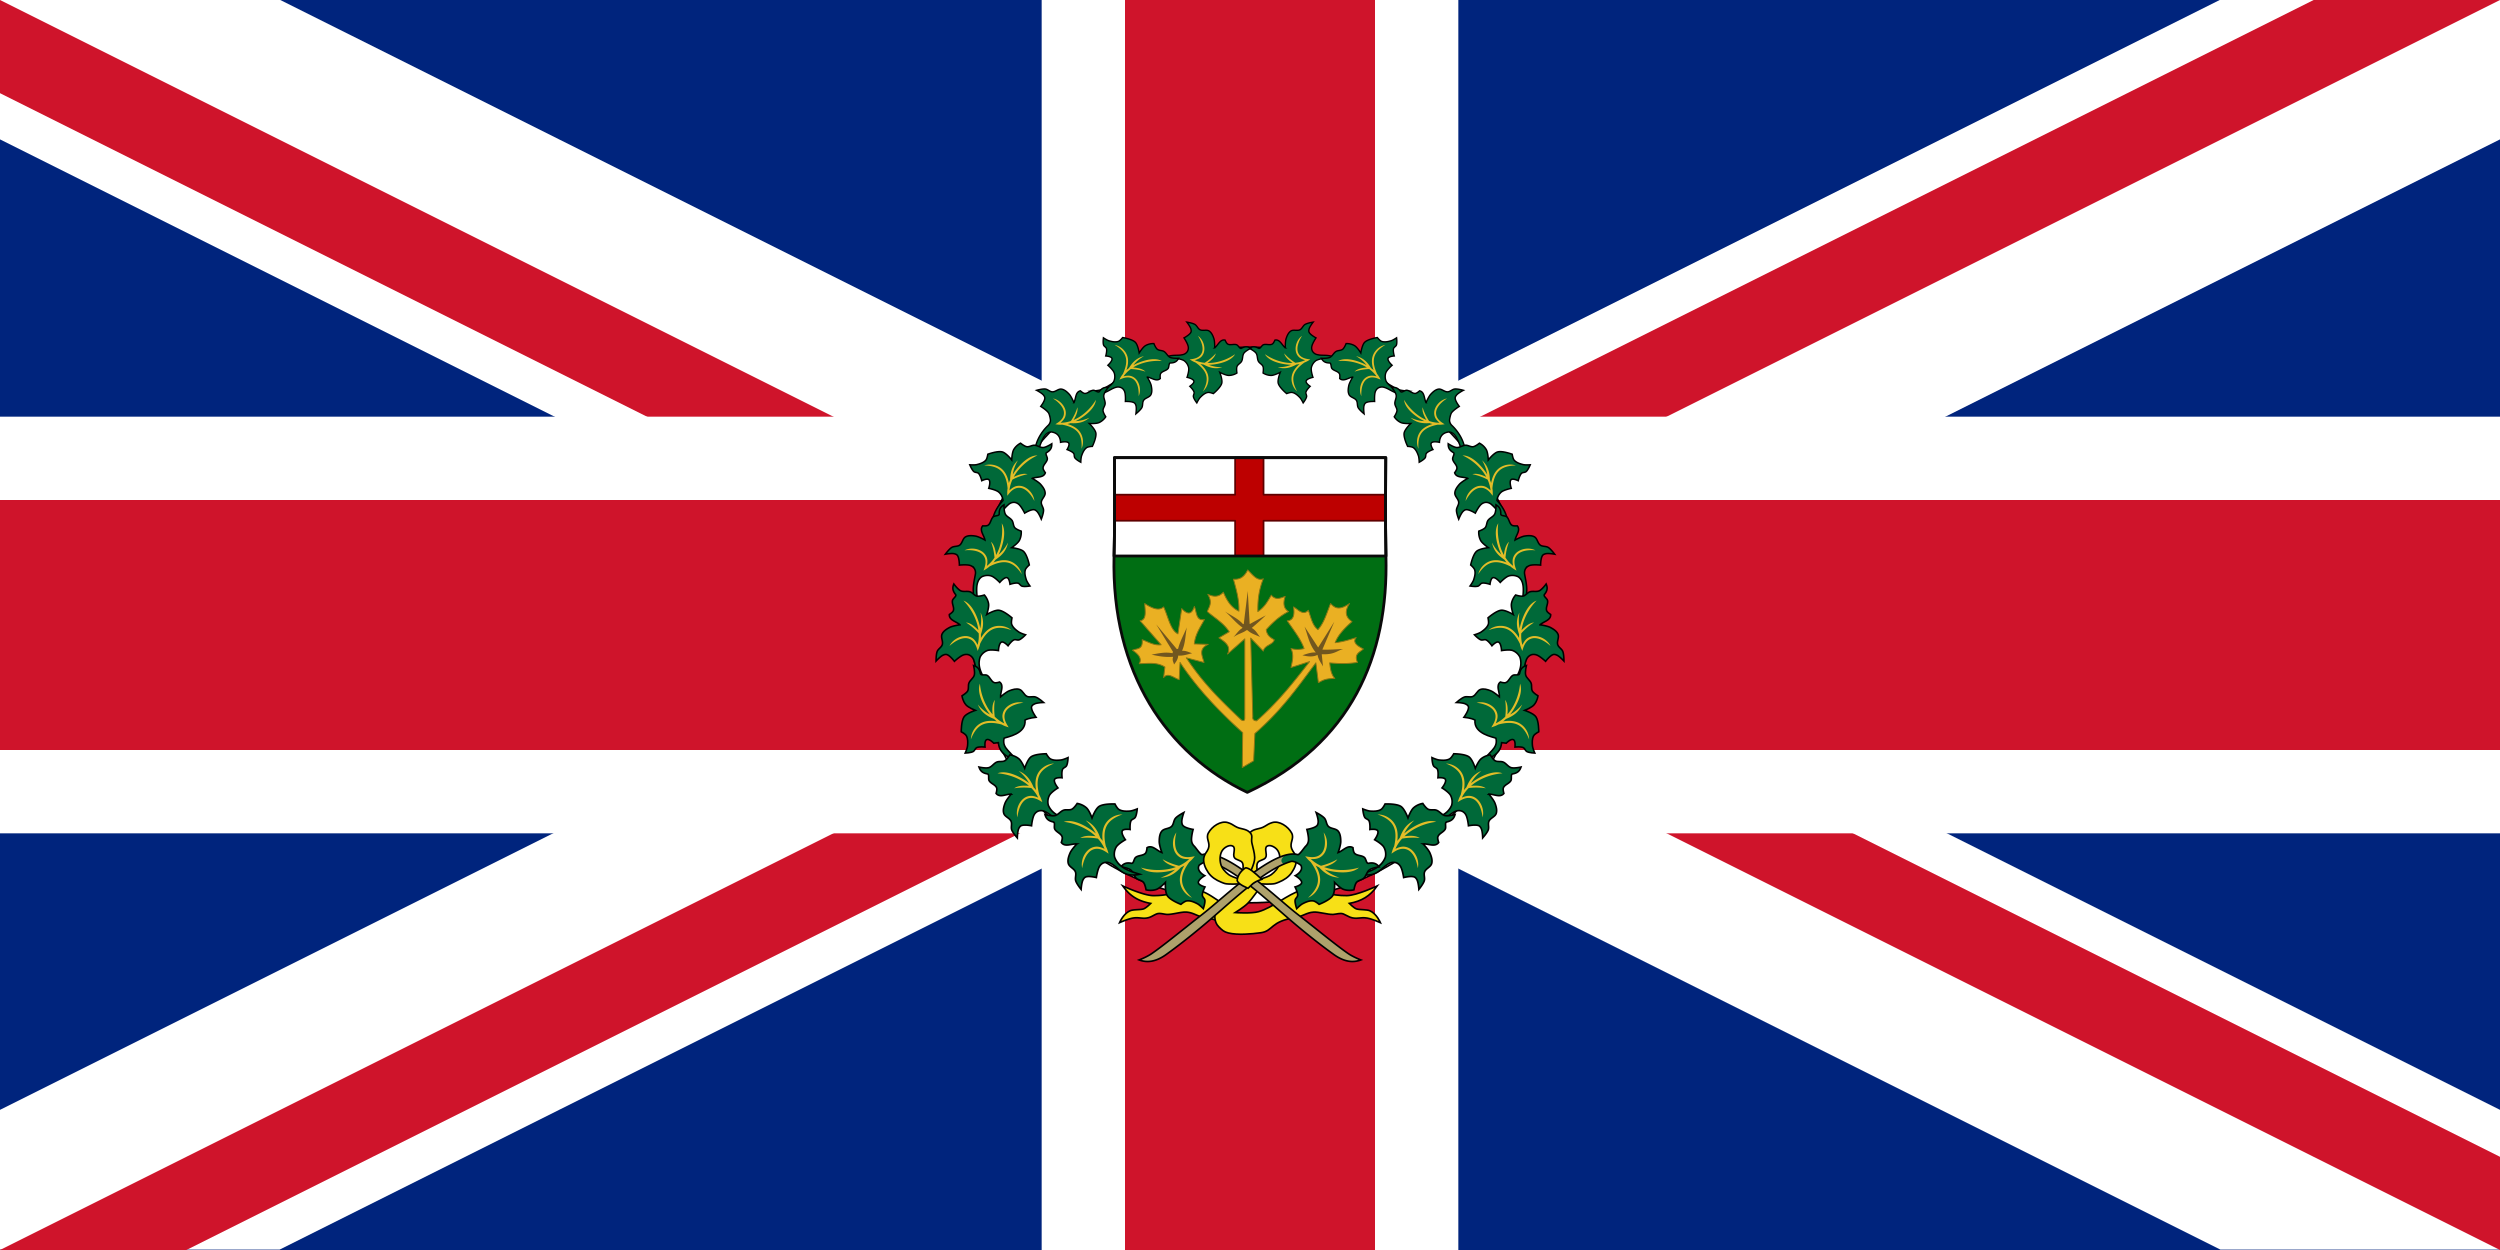
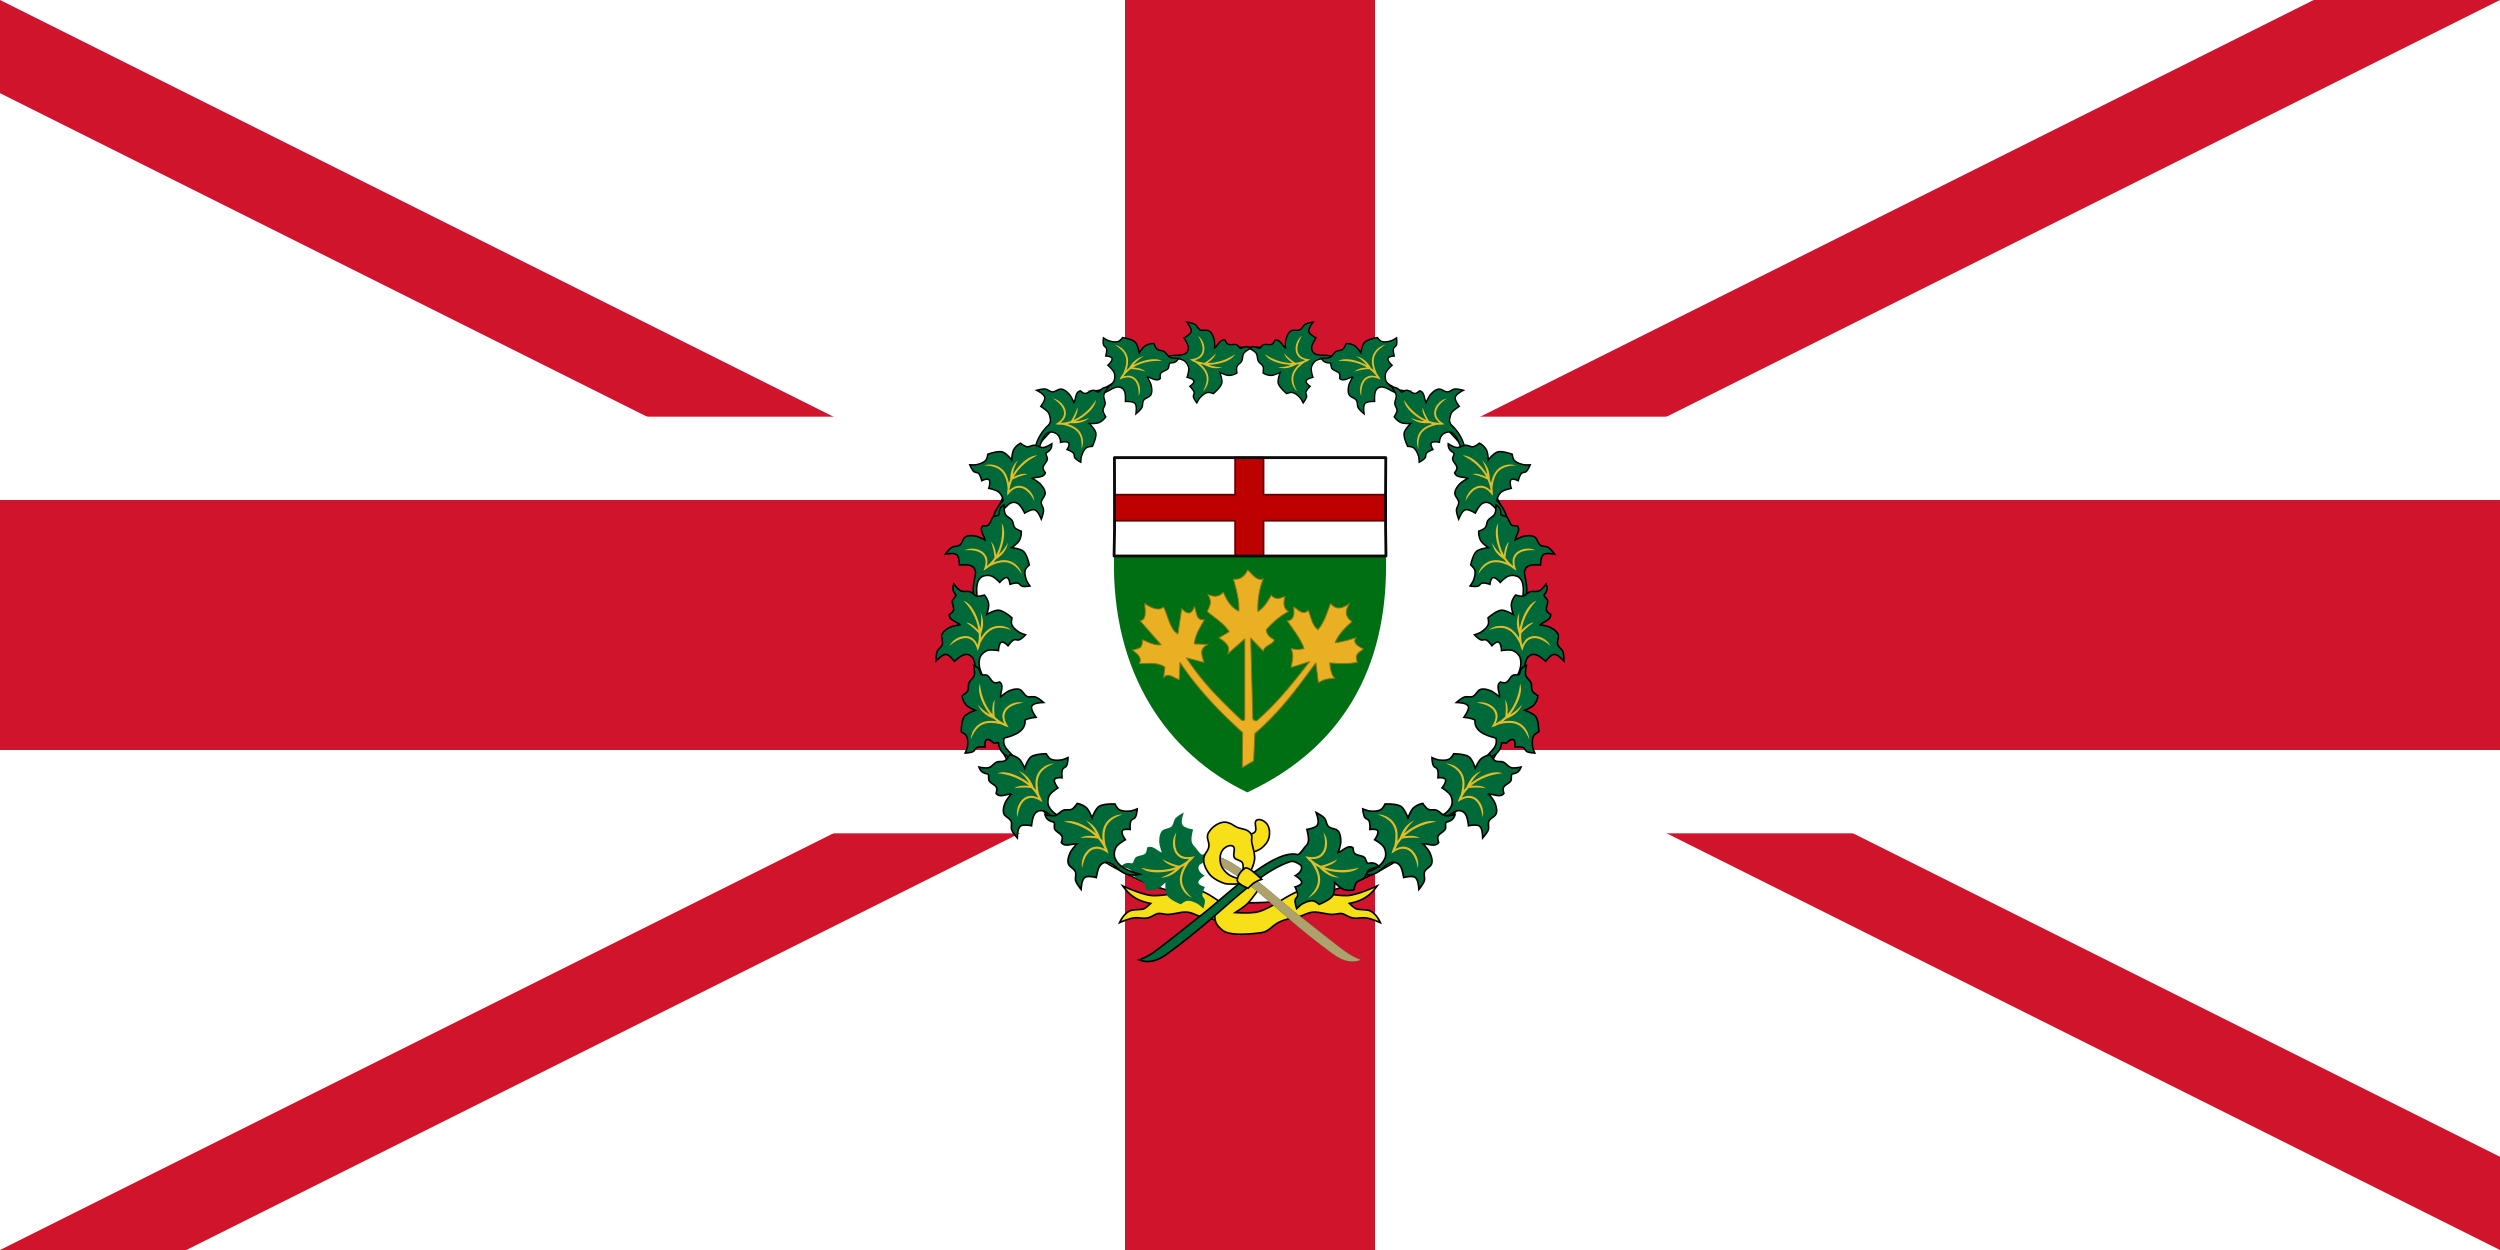
<svg xmlns="http://www.w3.org/2000/svg" xmlns:xlink="http://www.w3.org/1999/xlink" width="1200" height="600" viewBox="0 0 1485 742.5">
  <defs>
    <clipPath id="a">
      <path d="M30 15h30v15zm0 0v15H0zm0 0H0V0zm0 0V0h30z" />
    </clipPath>
  </defs>
-   <path fill="#00247d" d="M0 0v742.5h1485V0z" />
  <path fill="#fff" d="M0-.227v83.02l576.45 288.23L0 659.253v83.02h166.06l576.44-288.2 576.44 288.2H1485v-83.02l-576.45-288.23L1485 82.793V-.227h-166.06l-576.44 288.2L166.06-.227z" />
  <path stroke="#cf142b" stroke-width="4" d="M0 0l60 30m0-30L0 30" clip-path="url(#a)" transform="scale(24.75)" />
  <path stroke="#fff" stroke-width="247.5" d="M742.5 0v742.5M0 371.25h1485" />
  <path stroke="#cf142b" stroke-width="148.5" d="M742.5 0v742.5M0 371.25h1485" />
  <path fill="#fff" stroke="#000" stroke-width=".99" d="M907.45 371.25c0 91.13-73.87 165-165 165-91.12 0-165-73.87-165-165s73.88-165 165-165c91.13 0 165 73.87 165 165z" />
  <g stroke-width=".99">
    <path fill="#f7e017" stroke="#000" d="M727.84 549.38c-2.27-1.66-5.56-3.35-12.22-4.32-4.36-.63-6.51-2.97-10.91-3.27-3.15-.22-8.54 1.57-11.68 1.37-2-.13-4.13-1-5.99-.27-1.2.46-2.65 1.41-3.85 1.88-3.89 1.51-6.15-.14-10.27.57-3.09.54-7.87 2.7-7.87 2.7s2.13-5.17 6.16-7c1.99-.91 5.83-.52 7.94-1.11 1.56-.44 4.35-3.3 4.35-3.3-7.31-1.39-12.2-4.22-16.55-10.37 0 0 12.12 5.64 18 5.74a46.7 46.7 0 0 0 16.83-2.94s5.7-1.74 10.23-.33c8.33 2.6 11.37 7.62 19.77 9.99 0 0-1.13 12.71-3.94 10.66z" />
    <path fill="#f7e017" stroke="#000" d="M738.88 519.13s.79 5.4-5.64 10.1c-2.97 2.17-9.71 6.88-10.65 9.59-1.38 3.99-1.66 8.71 1.34 11.68 2.08 2.05 2.97 3 5.8 3.7 5.4 1.31 13.7.62 19.24-.16 7.48-1.06 5.5-6.8 20.4-8.98 4.37-.63 6.52-2.97 10.92-3.27 3.15-.22 8.54 1.57 11.68 1.37 2-.13 4.13-1 5.99-.27 1.2.46 2.65 1.41 3.85 1.88 3.89 1.51 6.15-.14 10.27.57 3.09.54 7.87 2.7 7.87 2.7s-2.13-5.17-6.16-7c-1.99-.91-5.83-.52-7.94-1.11-1.56-.44-4.35-3.3-4.35-3.3 7.31-1.39 12.2-4.22 16.55-10.37 0 0-12.12 5.64-18 5.74-9.36.15-16.83-2.94-16.83-2.94s-5.7-1.74-10.23-.33c-8.33 2.6-16.98 10.43-25.39 12.8-4.46 1.25-13.88.54-13.88.54s5.17-3.24 7.36-5.43c2.77-2.77 7.34-9.54 7.34-9.54z" />
-     <path fill="#f7e017" stroke="#000" d="M743.36 520.07s-3.78-6.92-3.65-10.68c.1-3.14 1.06-5.62 1.68-8.7.56-2.76-.83-4.17 1.13-6.18 2.48-2.55 5.68-1.77 8.7-3.65 1.71-1.06 2.58-1.66 4.5-2.25 4.16-1.27 9.47 2.34 11.51 6.18 1.77 3.32-1.36 5.76 0 9.27.87 2.22 1.85 2.49 2.53 4.77.95 3.16-.66 6.84-2.53 9.55-1.83 2.65-4.6 4.4-7.58 5.62-2.28.93-2.32.97-4.78 1.12-2.99.18-8.98-.28-8.98-.28l-.28-1.96s6.83-1.37 9.55-3.37c2.15-1.6 4.15-3.86 4.77-6.46.67-2.77.45-6.26-1.4-8.43-1.35-1.58-4.15-3.07-5.9-1.97-1.92 1.21.36 4.83-.84 6.74-1.01 1.61-3.87 1.43-4.78 3.1-.98 1.8 0 6.17 0 6.17z" />
+     <path fill="#f7e017" stroke="#000" d="M743.36 520.07s-3.78-6.92-3.65-10.68l-.28-1.96s6.83-1.37 9.55-3.37c2.15-1.6 4.15-3.86 4.77-6.46.67-2.77.45-6.26-1.4-8.43-1.35-1.58-4.15-3.07-5.9-1.97-1.92 1.21.36 4.83-.84 6.74-1.01 1.61-3.87 1.43-4.78 3.1-.98 1.8 0 6.17 0 6.17z" />
    <g stroke-width=".95">
      <path fill="#006939" d="M709.31 502.54a5.02 5.02 0 0 1-1.48-2.81c-.42-2.33.88-7.04.88-7.04s-4.49-.72-5.97-2.24c-.54-.55-.7-1.42-.75-2.2-.12-1.9 1.22-5.62 1.22-5.62s-3.67 1.89-4.98 3.42c-1.14 1.34-1.03 3.53-2.26 4.78-1.53 1.55-4.5 1.2-5.86 2.89-1.33 1.65-1.51 4.06-1.52 6.18 0 2.23 1.55 6.5 1.55 6.5-2.93-1.01-5.66-4.76-8.81-2.87 0 0-.14 2.4-.88 3.25-1.4 1.6-4.2 1.17-5.86 2.5-1.13.9-1.11 3.8-2.53 3.52-3.39-.68-4.94.52-6.26 2.1 0 0 4.1.6 5.71 1.78 1.62 1.19 1.95 3.6 3.42 4.97 1.22 1.13 3.26 1.23 4.32 2.51.98 1.2 1.51 4.39 1.51 4.39s2.91.85 6.07-.21c2.16-.72 5.42-4.18 5.42-4.18s-.32 5.67 1.13 7.9c1.73 2.68 8.07 5.12 8.07 5.12s2.17-1.87 3.51-2.05c2.14-.29 4.35.69 6.27 1.68 1.36.7 3.53 2.92 3.53 2.92s1.18-3.37.92-5.07c-.16-1.04-1.38-1.75-1.48-2.8-.16-1.74 1.55-5 1.55-5s-3.72-.99-3.92-2.53c-.25-1.86 3.77-4.18 3.77-4.18s-5.26-2.66-3.28-6.24c0 0 3.78-2.83 5.93-2.18 15.33 4.68 32.85 21.61 48.16 34.75 14.74 12.64 25.19 20 25.19 20 6.68 5.04 12.09 5.46 16.74 3.72 0 0-4.4-1.67-7.37-3.7-6.77-4.6-18.04-13.93-30.72-23.83-13.05-10.19-42.14-38.83-56.06-35.02-.97.4-4-4.34-4.88-5.11z" />
      <path fill="#e3bd28" d="M698.02 516.56c-1.2.38-2.42.7-3.67.94-5.67 1.08-12.8 1.3-16.58-2.14a35.8 35.8 0 0 0 16.35.87c1.52-.29 2.98-.7 4.39-1.22-3.54-1.03-6.42-2.34-7.9-4.6a37.89 37.89 0 0 0 9.72 3.86 21.58 21.58 0 0 0 6.06-4c-2.03.1-3.83-.11-5.2-.84a7.95 7.95 0 0 1-3.67-4.22c-1.39-3.5-.89-7.89 1.26-10.74-.82 3.09-1.26 7.22-.05 10.27a6.6 6.6 0 0 0 3.06 3.55c1.48.78 3.48 1.1 6.18.62l1.76-.3-1.16 1.36c-.63.75-1.36 1.44-2.13 2.09-2.67 3.67-4.34 7.23-4.31 10.6.03 3.44 1.77 6.78 5.92 10.62a11.88 11.88 0 0 1-5.57-4.9 11.2 11.2 0 0 1-1.65-5.71c-.02-2.85 1-5.7 2.69-8.54-.64.38-1.31.73-2 1.06l-.3.3c-3.44 3.57-6.77 5.62-11.8 5.85 3.5-1.27 6.08-2.63 8.6-4.78z" />
      <path fill="#aea16b" d="M722.49 513.3c14.26 6.16 30 21.24 43.92 33.18 14.74 12.64 25.19 20 25.19 20 6.68 5.04 12.09 5.46 16.74 3.72 0 0-4.4-1.67-7.37-3.7-6.77-4.6-18.04-13.93-30.72-23.83-10.92-8.53-33.07-29.97-48.17-34.51 1.61 1.71 2.85 3.43.4 5.14z" />
-       <path fill="none" stroke="#000" stroke-width=".99" d="M709.31 502.54a5.02 5.02 0 0 1-1.48-2.81c-.42-2.33.88-7.04.88-7.04s-4.49-.72-5.97-2.24c-.54-.55-.7-1.42-.75-2.2-.12-1.9 1.22-5.62 1.22-5.62s-3.67 1.89-4.98 3.42c-1.14 1.34-1.03 3.53-2.26 4.78-1.53 1.55-4.5 1.2-5.86 2.89-1.33 1.65-1.51 4.06-1.52 6.18-.01 2.23 1.55 6.5 1.55 6.5-2.93-1.01-5.66-4.76-8.81-2.87 0 0-.14 2.4-.88 3.25-1.4 1.6-4.2 1.17-5.86 2.5-1.13.9-1.11 3.8-2.53 3.52-3.39-.68-4.94.52-6.26 2.1 0 0 4.1.6 5.71 1.78 1.62 1.19 1.95 3.6 3.42 4.97 1.22 1.13 3.26 1.23 4.32 2.51.98 1.2 1.51 4.39 1.51 4.39s2.91.85 6.07-.21c2.16-.72 5.42-4.18 5.42-4.18s-.32 5.67 1.13 7.9c1.73 2.68 8.07 5.12 8.07 5.12s2.17-1.87 3.51-2.05c2.14-.29 4.35.69 6.27 1.68 1.36.7 3.53 2.92 3.53 2.92s1.18-3.37.92-5.07c-.16-1.04-1.38-1.75-1.48-2.8-.16-1.74 1.55-5 1.55-5s-3.72-.99-3.92-2.53c-.25-1.86 3.77-4.18 3.77-4.18s-5.26-2.66-3.28-6.24c0 0 3.78-2.83 5.93-2.18 15.33 4.68 32.85 21.61 48.16 34.75 14.74 12.64 25.19 20 25.19 20 6.68 5.04 12.09 5.46 16.74 3.72 0 0-4.4-1.67-7.37-3.7-6.77-4.6-18.04-13.93-30.72-23.83-13.05-10.19-42.14-38.83-56.06-35.02-.97.4-4-4.34-4.88-5.11z" />
      <g id="d">
        <use transform="scale(-.857) rotate(39.311 994.563 -2369.776)" xlink:href="#b" />
        <use transform="scale(-.887 .887) rotate(50.523 130.126 -1617.381)" xlink:href="#c" />
        <g transform="scale(.861) rotate(8.522 594.21 1285.552)">
          <path fill="#006939" stroke="#000" stroke-width=".99" d="M830.19 231.13c-1.85-2.5-1.98-7.13-5.64-7.36 0 0-1.48 1.9-2.57 2.19-2.05.53-4.12-1.42-6.24-1.27-1.44.11-3.07 2.52-4.08 1.48-2.4-2.48-4.36-2.37-6.36-1.81 0 0 3.06 2.81 3.71 4.7.66 1.9-.44 4.07 0 6.03.37 1.63 2 2.86 2.14 4.51.13 1.54-1.23 4.48-1.23 4.48s1.92 2.34 5.12 3.26c2.2.63 6.83-.38 6.83-.38s-3.47 4.5-3.54 7.16c-.1 3.18 3.76 8.78 3.76 8.78s2.84-.31 4.05.3c1.93.98 3.2 3.03 4.21 4.93.73 1.35 1.26 4.41 1.26 4.41s2.88-2.1 3.63-3.66c.46-.95-.15-2.23.37-3.15.85-1.52 4.1-3.25 4.1-3.25s-2.5-2.9-1.8-4.3c.85-1.67 5.48-1.3 5.48-1.3s-.38-2.6.72-4.68c.94-1.77 2.45-2.67 4.34-3.3 6.63-1.36 10.32 11.9 13.86 16.11.13-10.16-7.4-17.66-12.27-21a5.28 5.28 0 0 1-1.96-2.89c-.26-1.03.03-4.51.47-5.48.96-2.15 4.7-5.3 4.7-5.3s-3.29-3.13-3.65-5.23c-.13-.76.22-1.57.62-2.23 1-1.65 4.2-3.95 4.2-3.95s-4.1-.52-6.05 0c-1.7.46-2.84 2.33-4.57 2.66-2.13.42-4.37-1.56-6.46-.93-2.03.6-3.55 2.49-4.76 4.23-1.26 1.84-2.4 6.24-2.4 6.24z" />
          <path fill="#e3bd28" stroke-width=".76" d="M830.93 243.97c-1.2-.37-2.4-.8-3.56-1.3-5.28-2.33-11.28-6.19-12.45-11.16a35.8 35.8 0 0 0 12.98 9.97c1.42.62 2.86 1.1 4.3 1.48-2.33-2.85-3.96-5.57-3.9-8.26a37.89 37.89 0 0 0 5.83 8.68c2.5.45 4.97.51 7.26.13-1.73-1.06-3.1-2.26-3.81-3.63a7.95 7.95 0 0 1-.64-5.55c.84-3.68 3.74-7 7.12-8.15-2.42 2.09-5.13 5.24-5.86 8.44a6.6 6.6 0 0 0 .52 4.66c.78 1.48 2.25 2.88 4.74 4.01l1.63.74-1.73.48c-.95.26-1.94.4-2.94.5-4.28 1.52-7.67 3.51-9.55 6.3-1.93 2.86-2.38 6.6-1.13 12.12a11.88 11.88 0 0 1-1.83-7.2c.14-2.16.8-4.03 1.88-5.64 1.6-2.36 4.06-4.12 7.05-5.52a23.1 23.1 0 0 1-2.25-.26l-.42.09c-4.85.99-8.76.8-13.03-1.86 3.6.92 6.5 1.27 9.79.92z" />
        </g>
        <g transform="rotate(-19.661 942.149 27.446) scale(.916)">
          <path fill="#006939" stroke="#000" stroke-width=".99" d="M861.99 268.05c-2.31-2.07-6.92-2.64-6.8-6.3 0 0 2.04-1.3 2.43-2.35.72-2-1.03-4.25-.67-6.34.24-1.42 2.79-2.82 1.85-3.92-2.24-2.63-1.95-4.57-1.2-6.5 0 0 2.51 3.3 4.32 4.14 1.83.84 4.1-.05 6.01.57 1.59.52 2.66 2.25 4.3 2.55 1.52.28 4.56-.8 4.56-.8s2.16 2.13 2.77 5.4c.42 2.25-1.02 6.77-1.02 6.77s4.8-3.03 7.45-2.85c3.18.21 8.4 4.58 8.4 4.58s-.59 2.8-.1 4.05c.8 2.02 2.72 3.47 4.52 4.67 1.27.84 4.27 1.67 4.27 1.67s-2.37 2.66-3.98 3.26c-1 .37-2.2-.36-3.18.07-1.6.7-3.62 3.78-3.62 3.78s-2.66-2.77-4.1-2.2c-1.75.69-1.83 5.33-1.83 5.33s-4.88-.74-7.05.16a8.36 8.36 0 0 0-4.32 4.15c3.236 7.677 2.694 12.602 1.417 18.272-3.117-10.326-2.937-12.122-5.807-17.292-.6-1-1.59-1.85-2.69-2.23-1-.35-2.17-.27-3.17.07-2.24.75-5.73 4.18-5.73 4.18s-2.8-3.57-4.86-4.13c-.74-.2-1.58.07-2.28.4-1.73.84-4.33 3.8-4.33 3.8s-.13-4.12.58-6c.62-1.66 2.58-2.61 3.08-4.3.61-2.1-1.14-4.51-.32-6.52.8-1.97 2.81-3.3 4.66-4.34 1.95-1.09 6.44-1.8 6.44-1.8z" />
          <path fill="#e3bd28" stroke-width=".76" d="M874.7 270a31.29 31.29 0 0 0-.96-3.66c-1.82-5.48-5.1-11.81-9.93-13.45a35.8 35.8 0 0 1 8.7 13.86c.49 1.47.83 2.96 1.07 4.43-2.62-2.6-5.17-4.47-7.86-4.67a37.89 37.89 0 0 1 8.1 6.62c.2 2.54.03 5-.56 7.25-.9-1.83-1.96-3.3-3.26-4.14a7.95 7.95 0 0 0-5.47-1.16c-3.73.49-7.32 3.05-8.78 6.31 2.3-2.2 5.7-4.6 8.95-5.03a6.6 6.6 0 0 1 4.6.96c1.4.91 2.65 2.51 3.54 5.1l.59 1.69.63-1.68c.35-.92.6-1.89.79-2.88 1.9-4.11 4.21-7.3 7.17-8.91 3.02-1.65 6.79-1.75 12.16.02a11.88 11.88 0 0 0-6.98-2.5c-2.17-.06-4.1.41-5.8 1.34-2.5 1.36-4.49 3.64-6.16 6.5.02-.75 0-1.5-.05-2.27l.13-.4c1.44-4.75 1.62-8.66-.62-13.16.58 3.67.65 6.59 0 9.84z" />
        </g>
        <g transform="matrix(.922 0 0 .922 72.485 32.22)">
          <path fill="#006939" stroke="#000" stroke-width=".99" d="M897.45 312.98c.54-3.05 3.8-6.35 1.44-9.15 0 0-2.4.24-3.36-.35-1.8-1.12-1.81-3.97-3.39-5.4-1.07-.97-3.94-.49-3.88-1.93.13-3.45-1.3-4.8-3.07-5.85 0 0 .07 4.15-.84 5.92-.92 1.8-3.26 2.5-4.37 4.17-.93 1.39-.7 3.41-1.8 4.66-1.02 1.16-4.09 2.19-4.09 2.19s-.37 3.01 1.17 5.96c1.06 2.02 5 4.69 5 4.69s-5.66.58-7.63 2.37c-2.37 2.13-3.77 8.78-3.77 8.78s2.2 1.84 2.58 3.14c.63 2.07.01 4.4-.66 6.45-.48 1.46-2.32 3.96-2.32 3.96s3.51.62 5.14.1c1.01-.33 1.52-1.65 2.54-1.91 1.7-.44 5.19.73 5.19.73s.37-3.82 1.86-4.27c1.8-.54 4.73 3.07 4.73 3.07s3.38-3.6 5.64-4.24a8.36 8.36 0 0 1 5.96.6c5.56 3.85 2.24 13.78 2.54 20.2 4.86-9.62 2.46-16.32 1.52-22.15-.15-1.16.1-2.44.73-3.42a5.02 5.02 0 0 1 2.54-1.91c2.23-.8 7.09-.26 7.09-.26s0-4.54 1.26-6.24c.46-.62 1.3-.93 2.05-1.1 1.87-.41 5.74.31 5.74.31s-2.44-3.32-4.16-4.36c-1.5-.92-3.65-.46-5.08-1.48-1.78-1.26-1.9-4.24-3.78-5.32-1.85-1.05-4.25-.85-6.35-.52-2.2.34-6.17 2.56-6.17 2.56z" />
          <path fill="#e3bd28" stroke-width=".76" d="M888.67 322.38a31.29 31.29 0 0 1-1.51-3.47c-1.96-5.43-3.3-12.44-.52-16.71a35.8 35.8 0 0 0 1.74 16.27 27.96 27.96 0 0 0 1.9 4.14c.45-3.66 1.3-6.71 3.29-8.53-.96 2.6-1.91 5.9-2.27 10.21a21.58 21.58 0 0 0 4.92 5.35c-.43-1.99-.5-3.8 0-5.27a7.95 7.95 0 0 1 3.58-4.29c3.23-1.93 7.64-2.13 10.8-.47-3.17-.31-7.33-.1-10.14 1.58a6.6 6.6 0 0 0-3.02 3.6c-.54 1.58-.53 3.6.36 6.2l.59 1.68-1.53-.92a17.13 17.13 0 0 1-2.4-1.78c-4.05-2.05-7.83-3.14-11.15-2.57-3.4.58-6.42 2.83-9.55 7.54a11.88 11.88 0 0 1 3.95-6.28 11.2 11.2 0 0 1 5.38-2.54c2.8-.48 5.78.1 8.86 1.3a23.1 23.1 0 0 1-1.36-1.81l-.36-.24c-4.06-2.83-6.62-5.8-7.64-10.72 1.8 3.24 3.56 5.58 6.08 7.72z" />
        </g>
        <g id="c" transform="matrix(.951 0 0 .951 51.047 18.978)">
          <path fill="#006939" stroke="#000" stroke-width=".99" d="M908.23 370.3c2.27-2.12 6.86-2.79 6.65-6.45 0 0-2.06-1.25-2.47-2.3-.77-1.98.93-4.26.53-6.34-.27-1.42-2.85-2.76-1.94-3.88 2.18-2.68 1.85-4.61 1.06-6.53 0 0-2.44 3.36-4.23 4.23-1.82.88-4.1.04-6 .7-1.57.56-2.6 2.32-4.23 2.65-1.52.32-4.59-.7-4.59-.7s-2.1 2.18-2.64 5.47c-.37 2.25 1.17 6.74 1.17 6.74s-4.87-2.92-7.52-2.69c-3.18.28-8.29 4.76-8.29 4.76s.64 2.79.18 4.06c-.75 2.03-2.64 3.52-4.41 4.76-1.26.88-4.23 1.76-4.23 1.76s2.43 2.62 4.05 3.18c1 .34 2.2-.4 3.18 0 1.6.67 3.7 3.7 3.7 3.7s2.6-2.83 4.06-2.3c1.76.66 1.93 5.3 1.93 5.3s4.87-.86 7.06 0a8.36 8.36 0 0 1 4.4 4.06c2.13 6.42-1.66 11.97-5.28 17.28 9.67-4.77 6.95-11.17 9.7-16.4a5.28 5.28 0 0 1 2.64-2.3c1-.37 2.17-.31 3.18 0 2.25.71 5.82 4.06 5.82 4.06s2.72-3.63 4.76-4.23c.74-.22 1.58.03 2.29.35 1.75.8 4.4 3.7 4.4 3.7s.05-4.12-.7-6c-.65-1.63-2.64-2.54-3.17-4.22-.66-2.08 1.04-4.53.17-6.53-.84-1.95-2.88-3.23-4.76-4.23-1.96-1.05-6.47-1.65-6.47-1.65z" />
          <path fill="#e3bd28" stroke-width=".76" d="M895.57 372.54c.22-1.24.5-2.47.88-3.69 1.7-5.51 4.83-11.92 9.62-13.66a35.8 35.8 0 0 0-8.39 14.05 27.96 27.96 0 0 0-.97 4.45c2.56-2.65 5.07-4.59 7.76-4.84a37.89 37.89 0 0 0-7.95 6.8c-.15 2.53.07 5 .72 7.23.85-1.85 1.88-3.34 3.16-4.22a7.95 7.95 0 0 1 5.44-1.27c3.75.4 7.4 2.89 8.92 6.12-2.35-2.16-5.8-4.48-9.06-4.84a6.6 6.6 0 0 0-4.57 1.06c-1.38.94-2.6 2.57-3.43 5.17l-.55 1.7-.67-1.65c-.37-.92-.64-1.88-.85-2.86-2-4.08-4.37-7.22-7.37-8.76-3.05-1.58-6.82-1.6-12.16.29a11.88 11.88 0 0 1 6.93-2.65c2.17-.11 4.1.32 5.83 1.2 2.53 1.31 4.57 3.55 6.3 6.36a23.1 23.1 0 0 1 0-2.26l-.14-.4c-1.55-4.7-1.81-8.61.33-13.17-.5 3.68-.5 6.6.22 9.84z" />
        </g>
        <g transform="matrix(.939 -.157 .157 .939 -6.235 163)">
          <path fill="#006939" stroke="#000" stroke-width=".99" d="M882.36 443.71c-2.01 8.16-9.9 7.61-14.26 10.99 4.85-7.13 11.6-7.12 11.21-14.3-1.51-1.04-13.32-4.84-11.03-13.3-1.78-1.57-6.49-2.87-6.49-2.87s4.34-4.22 3.79-6.27c-.2-.75-.85-1.34-1.5-1.78-1.58-1.08-5.45-1.84-5.45-1.84s3.5-2.18 5.5-2.51c1.73-.3 3.54.93 5.26.51 2.11-.51 3.32-3.24 5.48-3.54 2.1-.3 4.26.78 6.09 1.87 1.91 1.13 4.78 4.67 4.78 4.67.63-3.04-1.18-7.3 2.06-9.04 0 0 2.14 1.12 3.24.92 2.1-.37 3.16-3.01 5.15-3.75 1.35-.5 3.84 1 4.32-.36 1.16-3.26 2.98-3.98 5.03-4.3 0 0-1.6 3.83-1.42 5.82.2 2 2.1 3.52 2.51 5.49.35 1.63-.62 3.42-.06 4.99.52 1.45 2.99 3.55 2.99 3.55s-.77 2.93-3.3 5.1c-1.73 1.49-6.37 2.5-6.37 2.5s5.03 2.64 6.2 5.03c1.42 2.86.25 9.56.25 9.56s-2.72.9-3.56 1.95c-1.35 1.7-1.64 4.09-1.78 6.25-.1 1.52.7 4.53.7 4.53s-3.5-.72-4.82-1.82c-.82-.67-.8-2.08-1.65-2.7-1.41-1.04-5.1-1.25-5.1-1.25s1.08-3.69-.14-4.65c-1.47-1.17-4.86 1.4-4.86 1.4z" />
          <path fill="#e3bd28" stroke-width=".76" d="M890.41 427.32c.94-.83 1.85-1.72 2.7-2.67 3.82-4.32 7.67-10.32 6.67-15.32a35.8 35.8 0 0 1-7.65 14.46 27.96 27.96 0 0 1-3.3 3.15c.94-3.57 1.28-6.72.1-9.14a37.89 37.89 0 0 1-1.67 10.32 21.58 21.58 0 0 1-6.55 3.15c1.13-1.7 1.87-3.35 1.96-4.9.1-2-.6-3.82-1.74-5.31-2.3-2.99-6.31-4.81-9.86-4.44 3.06.89 6.84 2.63 8.83 5.23a6.6 6.6 0 0 1 1.48 4.45c-.1 1.67-.85 3.56-2.64 5.62l-1.17 1.36 1.77-.3c.97-.15 1.93-.43 2.88-.75 4.52-.41 8.44-.02 11.31 1.74 2.94 1.8 4.91 5 6.08 10.54.37-3-.32-5.38-1.34-7.3a11.2 11.2 0 0 0-4.06-4.35c-2.43-1.48-5.4-2.06-8.7-2.08.65-.35 1.3-.74 1.92-1.17l.42-.1c4.83-1.12 8.3-2.92 11.08-7.12-2.89 2.34-5.38 3.86-8.52 4.92z" />
        </g>
        <g id="b" transform="rotate(-17.776 915.831 344.714) scale(.969)">
          <path fill="#006939" stroke="#000" stroke-width=".99" d="M874.18 470.63c2.99.86 5.91 4.46 8.96 2.4 0 0 0-2.41.7-3.3 1.3-1.67 4.14-1.38 5.72-2.8 1.08-.96.91-3.86 2.34-3.65 3.42.5 4.9-.77 6.15-2.43 0 0-4.14-.37-5.8-1.47-1.69-1.1-2.14-3.5-3.69-4.79-1.27-1.06-3.31-1.05-4.44-2.27-1.04-1.15-1.74-4.3-1.74-4.3s-2.95-.7-6.05.53c-2.12.83-5.2 4.46-5.2 4.46s.03-5.68-1.54-7.84c-1.87-2.58-8.33-4.67-8.33-4.67s-2.06 1.97-3.4 2.22c-2.12.4-4.37-.45-6.34-1.34-1.4-.63-3.69-2.73-3.69-2.73s-1 3.43-.64 5.1c.21 1.04 1.47 1.69 1.62 2.73.26 1.73-1.28 5.08-1.28 5.08s3.76.78 4.05 2.31c.34 1.85-3.55 4.38-3.55 4.38s3.22 3.73 3.61 6.05a8.36 8.36 0 0 1-1.22 5.87c-4.43 5.11-11.13 4.7-17.55 4.31 9.05 5.87 13.15.24 19.05-.07a5.28 5.28 0 0 1 3.33 1.1 4.95 4.95 0 0 1 1.62 2.72c.55 2.3-.5 7.07-.5 7.07s4.52.48 6.08 1.92c.56.53.78 1.39.87 2.15.21 1.91-.92 5.69-.92 5.69s3.56-2.08 4.78-3.68c1.07-1.4.84-3.57 2.01-4.9 1.44-1.62 4.42-1.42 5.7-3.19 1.24-1.72 1.3-4.13 1.19-6.26-.11-2.22-1.9-6.4-1.9-6.4z" />
          <path fill="#e3bd28" stroke-width=".76" d="M865.78 460.9a30.9 30.9 0 0 1 3.61-1.13c5.6-1.37 12.72-1.97 16.67 1.26a35.8 35.8 0 0 0-16.37 0c-1.5.36-2.94.86-4.31 1.44 3.59.84 6.53 2 8.13 4.18a37.89 37.89 0 0 0-9.91-3.34 21.58 21.58 0 0 0-5.85 4.32c2.03-.21 3.84-.1 5.24.56 1.83.84 3.1 2.3 3.89 4.02 1.57 3.42 1.3 7.83-.69 10.8.65-3.13.88-7.29-.49-10.26a6.6 6.6 0 0 0-3.25-3.39c-1.52-.7-3.54-.91-6.2-.3l-1.74.4 1.08-1.42c.6-.78 1.28-1.5 2.02-2.2 2.47-3.8 3.95-7.45 3.75-10.8-.22-3.44-2.13-6.69-6.48-10.3a11.88 11.88 0 0 1 5.82 4.59 11.2 11.2 0 0 1 1.95 5.62c.17 2.84-.7 5.74-2.23 8.67.62-.41 1.27-.8 1.94-1.16l.28-.32c3.25-3.75 6.46-5.97 11.47-6.47-3.41 1.46-5.93 2.96-8.33 5.23z" />
        </g>
        <g transform="translate(7.48 4.76)">
          <path fill="#006939" stroke="#000" stroke-width=".99" d="M837.87 496.54c3.1-.24 7.1 2.11 9.23-.88 0 0-.83-2.26-.5-3.33.65-2.02 3.4-2.74 4.4-4.62.67-1.28-.5-3.93.91-4.24 3.38-.72 4.33-2.44 4.91-4.42 0 0-4 1.1-5.95.65-1.96-.45-3.22-2.54-5.12-3.2-1.56-.56-3.47.16-4.95-.6-1.38-.7-3.14-3.41-3.14-3.41s-3 .38-5.48 2.6c-1.7 1.53-3.31 6-3.31 6s-1.97-5.34-4.18-6.81c-2.65-1.77-9.44-1.48-9.44-1.48s-1.25 2.58-2.4 3.28c-1.86 1.11-4.27 1.1-6.43.95-1.52-.1-4.4-1.28-4.4-1.28s.26 3.56 1.18 5.02c.56.9 1.96 1.06 2.47 1.98.84 1.54.57 5.21.57 5.21s3.8-.58 4.6.75c.97 1.61-1.8 5.34-1.8 5.34s4.32 2.38 5.5 4.42c1 1.73 1.36 3.98.9 5.92-2.37 6.34-8.8 8.29-14.95 10.16 10.53 2.34 12.41-4.36 17.83-6.71a5.28 5.28 0 0 1 3.5-.13c1 .33 1.89 1.1 2.47 1.99 1.32 1.96 2 6.8 2 6.8s4.4-1.12 6.36-.32c.72.3 1.22 1.02 1.57 1.71.87 1.72 1.12 5.65 1.12 5.65s2.62-3.19 3.2-5.11c.52-1.7-.46-3.65.18-5.3.78-2.02 3.65-2.87 4.22-4.97.56-2.05-.22-4.33-1.06-6.28-.88-2.05-4.01-5.34-4.01-5.34z" />
          <path fill="#e3bd28" stroke-width=".76" d="M826.6 490.35c.94-.82 1.94-1.6 2.99-2.32 4.78-3.24 11.23-6.28 16.06-4.63a35.8 35.8 0 0 0-15.34 5.7 27.96 27.96 0 0 0-3.54 2.87c3.66-.47 6.82-.4 9.08 1.07a38.07 38.07 0 0 0-10.46.33 21.58 21.58 0 0 0-3.97 6.09c1.83-.91 3.56-1.43 5.1-1.31a7.94 7.94 0 0 1 5.05 2.41c2.67 2.66 3.96 6.89 3.12 10.36-.48-3.16-1.71-7.13-4.03-9.44a6.6 6.6 0 0 0-4.23-2.04c-1.67-.13-3.63.38-5.92 1.88l-1.49 1 .52-1.72c.28-.95.68-1.87 1.13-2.77.99-4.43 1.1-8.36-.26-11.44-1.4-3.14-4.33-5.51-9.67-7.39 3.02.02 5.3 1 7.06 2.28a11.2 11.2 0 0 1 3.79 4.59c1.16 2.6 1.34 5.62.93 8.9.44-.6.91-1.2 1.42-1.77l.15-.4c1.74-4.64 3.97-7.85 8.5-10.05-2.7 2.55-4.53 4.83-5.99 7.8z" />
        </g>
      </g>
      <g>
        <path fill="#006939" d="M775.69 502.54a5.02 5.02 0 0 0 1.48-2.81c.42-2.33-.88-7.04-.88-7.04s4.49-.72 5.97-2.24c.54-.55.7-1.42.75-2.2.12-1.9-1.22-5.62-1.22-5.62s3.67 1.89 4.98 3.42c1.14 1.34 1.03 3.53 2.26 4.78 1.53 1.55 4.5 1.2 5.86 2.89 1.33 1.65 1.51 4.06 1.52 6.18 0 2.23-1.55 6.5-1.55 6.5 2.93-1.01 5.66-4.76 8.81-2.87 0 0 .14 2.4.88 3.25 1.4 1.6 4.2 1.17 5.86 2.5 1.13.9 1.11 3.8 2.53 3.52 3.39-.68 4.94.52 6.26 2.1 0 0-4.1.6-5.71 1.78-1.62 1.19-1.95 3.6-3.42 4.97-1.22 1.13-3.26 1.23-4.32 2.51-.98 1.2-1.51 4.39-1.51 4.39s-2.91.85-6.07-.21c-2.16-.72-5.42-4.18-5.42-4.18s.32 5.67-1.13 7.9c-1.73 2.68-8.07 5.12-8.07 5.12s-2.17-1.87-3.51-2.05c-2.14-.29-4.35.69-6.27 1.68-1.36.7-3.53 2.92-3.53 2.92s-1.18-3.37-.92-5.07c.16-1.04 1.38-1.75 1.48-2.8.16-1.74-1.55-5-1.55-5s3.72-.99 3.92-2.53c.25-1.86-3.77-4.18-3.77-4.18s5.26-2.66 3.28-6.24c0 0-3.78-2.83-5.93-2.18-15.33 4.68-32.85 21.61-48.16 34.75-14.74 12.64-25.19 20-25.19 20-6.68 5.04-12.09 5.46-16.74 3.72 0 0 4.4-1.67 7.37-3.7 6.77-4.6 18.04-13.93 30.72-23.83 13.05-10.19 42.14-38.83 56.06-35.02.97.4 4-4.34 4.88-5.11z" />
        <path fill="#e3bd28" d="M786.98 516.56c1.2.38 2.42.7 3.67.94 5.67 1.08 12.8 1.3 16.58-2.14a35.8 35.8 0 0 1-16.35.87c-1.52-.29-2.98-.7-4.39-1.22 3.54-1.03 6.42-2.34 7.9-4.6a37.89 37.89 0 0 1-9.72 3.86 21.58 21.58 0 0 1-6.06-4c2.03.1 3.83-.11 5.2-.84a7.95 7.95 0 0 0 3.67-4.22c1.39-3.5.89-7.89-1.26-10.74.82 3.09 1.26 7.22.05 10.27a6.6 6.6 0 0 1-3.06 3.55c-1.48.78-3.48 1.1-6.18.62l-1.76-.3 1.16 1.36c.63.75 1.36 1.44 2.13 2.09 2.67 3.67 4.34 7.23 4.31 10.6-.03 3.44-1.77 6.78-5.92 10.62a11.88 11.88 0 0 0 5.57-4.9 11.2 11.2 0 0 0 1.65-5.71c.02-2.85-1-5.7-2.69-8.54.64.38 1.31.73 2 1.06l.3.3c3.44 3.57 6.77 5.62 11.8 5.85-3.5-1.27-6.08-2.63-8.6-4.78z" />
-         <path fill="#aea16b" d="M762.51 513.3c-14.26 6.16-30 21.24-43.92 33.18-14.74 12.64-25.19 20-25.19 20-6.68 5.04-12.09 5.46-16.74 3.72 0 0 4.4-1.67 7.37-3.7 6.77-4.6 18.04-13.93 30.72-23.83 10.92-8.53 33.07-29.97 48.17-34.51-1.61 1.71-2.85 3.43-.4 5.14z" />
        <path fill="none" stroke="#000" stroke-width=".99" d="M775.69 502.54a5.02 5.02 0 0 0 1.48-2.81c.42-2.33-.88-7.04-.88-7.04s4.49-.72 5.97-2.24c.54-.55.7-1.42.75-2.2.12-1.9-1.22-5.62-1.22-5.62s3.67 1.89 4.98 3.42c1.14 1.34 1.03 3.53 2.26 4.78 1.53 1.55 4.5 1.2 5.86 2.89 1.33 1.65 1.51 4.06 1.52 6.18.01 2.23-1.55 6.5-1.55 6.5 2.93-1.01 5.66-4.76 8.81-2.87 0 0 .14 2.4.88 3.25 1.4 1.6 4.2 1.17 5.86 2.5 1.13.9 1.11 3.8 2.53 3.52 3.39-.68 4.94.52 6.26 2.1 0 0-4.1.6-5.71 1.78-1.62 1.19-1.95 3.6-3.42 4.97-1.22 1.13-3.26 1.23-4.32 2.51-.98 1.2-1.51 4.39-1.51 4.39s-2.91.85-6.07-.21c-2.16-.72-5.42-4.18-5.42-4.18s.32 5.67-1.13 7.9c-1.73 2.68-8.07 5.12-8.07 5.12s-2.17-1.87-3.51-2.05c-2.14-.29-4.35.69-6.27 1.68-1.36.7-3.53 2.92-3.53 2.92s-1.18-3.37-.92-5.07c.16-1.04 1.38-1.75 1.48-2.8.16-1.74-1.55-5-1.55-5s3.72-.99 3.92-2.53c.25-1.86-3.77-4.18-3.77-4.18s5.26-2.66 3.28-6.24c0 0-3.78-2.83-5.93-2.18-15.33 4.68-32.85 21.61-48.16 34.75-14.74 12.64-25.19 20-25.19 20-6.68 5.04-12.09 5.46-16.74 3.72 0 0 4.4-1.67 7.37-3.7 6.77-4.6 18.04-13.93 30.72-23.83 13.05-10.19 42.14-38.83 56.06-35.02.97.4 4-4.34 4.88-5.11z" />
      </g>
      <use transform="matrix(-1 0 0 1 1485 0)" xlink:href="#d" />
    </g>
    <path fill="#f7e017" stroke="#000" d="M741.64 520.07s3.78-6.92 3.65-10.68c-.1-3.14-1.06-5.62-1.68-8.7-.56-2.76.83-4.17-1.13-6.18-2.48-2.55-5.68-1.77-8.7-3.65-1.71-1.06-2.58-1.66-4.5-2.25-4.16-1.27-9.47 2.34-11.51 6.18-1.77 3.32 1.36 5.76 0 9.27-.87 2.22-1.85 2.49-2.53 4.77-.95 3.16.66 6.84 2.53 9.55 1.83 2.65 4.6 4.4 7.58 5.62 2.28.93 2.32.97 4.78 1.12 2.99.18 8.98-.28 8.98-.28l.28-1.96s-6.83-1.37-9.55-3.37c-2.15-1.6-4.15-3.86-4.77-6.46-.67-2.77-.45-6.26 1.4-8.43 1.35-1.58 4.15-3.07 5.9-1.97 1.92 1.21-.36 4.83.84 6.74 1.01 1.61 3.87 1.43 4.78 3.1.98 1.8 0 6.17 0 6.17z" />
    <path fill="#f7e017" stroke="#000" d="M741.33 527.66c-4.66-2.01-6.28-3.51-6.46-4.78.35-2.43 1.44-4.86 4.78-7.3 1.88-.54 5.73 2.85 9.83 6.74-5.49 1.78-6.15 3.56-8.15 5.34z" />
  </g>
  <svg x="642.5" y="271.25" width="200" height="200" viewBox="0 0 288.46 350.04">
    <g stroke-linecap="round" stroke-linejoin="round">
      <path fill="#006e13" d="M3.3 1.05h282.07s-.61 70.96.2 102.38c2.68 103.76-35.78 194.96-144.13 245.59C58.34 309.41-.22 224.92 2.88 103.43c.97-38.2.42-54.22.42-102.38z" />
      <path fill="#fff" stroke="#333" stroke-width="1.55" d="M3.3 1.02c0 48.1.58 64.17-.39 102.26h282.68c-.81-31.48-.2-102.26-.2-102.26H3.3z" />
      <path fill="#bd0000" stroke="#5e0000" stroke-linecap="butt" stroke-linejoin="miter" stroke-width="1.83" d="M128.77 1.02v38.53H3.43c.04 9.59.03 18.57 0 27.08h125.34v36.65h29.54V66.63H285.2a5093.21 5093.21 0 0 1 0-27.08H158.3V1.02h-29.53z" />
      <g stroke-width=".75">
        <path fill="#eab023" stroke="#8a7514" stroke-width="1" d="M34.77 152.74c11.5 7.52 16.25 6.36 19.68 3.5 4.64 9.95 7.1 24.26 14.86 27.98l3.93-26.23c5.35 5.63 10.09 7.26 13.12-2.19 2.57 5.6 1.58 15.35 10.49 13.55-4.21 7.98-9.55 15.2-10.5 25.36l14.43.43c-10.45 4.63-6.13 11.95-4.37 18.8l-18.36-4.8c17.58 26.83 37.4 45.83 57.27 64.69 1.51.52 3.17 1.5 3.5-1.75v-82.62l-17.93 15.74c3.91-7.78-2.2-12.42-8.96-16.83l10.71-6.34c-6.12-9.42-15.06-14.15-22.73-20.98 1.7-5.14 5.83-8.97.44-17.93 5.4 2.35 10.79 3.6 16.17-2.18 3.6 8.34 7.96 15.93 16.18 19.67.44-11.85-2.74-22.5-5.69-33.23 8.15.7 11.91-3.97 14.87-9.61 5.1 5.05 9.96 11.88 16.17 9.18-5.05 12.76-5.83 23.64-5.68 34.1 7.02-4.5 10.34-10.86 13.99-17.05 4.8 5.62 9.61 2.97 14.42 1.3-2.2 6.81-1.85 12.43 3.5 15.75-9.04 4.62-16.45 11.27-23.17 18.8.6 5.66 4.27 8.26 8.3 10.48-.96 5.2-10 5.42-11.36 11.8l-13.11-13.54 2.18 81.74c-.47 3.37 1.56 4.06 3.94 4.37 20.53-17.65 38-39.39 55.08-61.63l-19.24 6.12c1.16-6.27 3.28-12.3 0-19.68a26.65 26.65 0 0 0 13.55 0c-3.27-9.61-10.93-19.23-17.48-28.85 6.28-.39 7.83-5.88 6.56-14.42 5 2.78 9.76 9.32 15.3 3.5 2.83 7.13 4.03 15.63 10.05 20.1 6.56-7.28 9.24-17.67 13.12-27.1 4.06 4.03 8.2 7.93 19.67 0-4.84 7.35-4.77 13.77 2.62 18.8-10.27 8.87-15.37 15.9-17.49 21.86 8.49-.95 15.05-3.18 21.86-5.25-4.05 4.62.5 8.34 7.43 11.8-3.78 3.42-10 5.1-6.12 14-8.68 1.14-15.31 1.66-28.85.43.56 6.58 1.79 12.49 5.25 16.17-11.19.19-12.97 2.55-17.05 4.37l-2.63-20.54c-18.53 24.8-35.88 49.76-63.38 73.44L148 316.23l-11.8 7 .43-36.28c-24.15-21.9-46.78-45.32-65.14-73l-.87 17.91c-5.53-1.73-11.7-7.82-16.17-2.18l1.3-10.93c-8.04-5.35-17.5-3.64-26.66-3.5 2.47-4.13 1.01-8.7-7-13.99 4.36-2.03 11.08-.29 10.06-10.92 6.4 2.22 12.22 6.19 19.67 5.24l-21.85-24.92c7.07-1.17 5.26-10.13 4.8-17.92z" />
-         <path fill="#71561f" d="M41.77 205.83c7.48-1.35 14.47-3 21.82-1.45l.58-1.44-17.45-28.56 21.47 25.72 1.35-.41c1.75-7.41 5.96-14.82 9.02-22.22-1.61 8.13-1.2 15.7-4.95 24.42 3.98-.37 7.05 1.54 10.51 2.47-4.84 1.25-9.68 2.88-14.53 2.47-.15 3.65-2.17 6.49-4.33 9.28-.5-2.55-2.25-4.2-.92-8.04-8.14.73-15.38-.66-22.57-2.24zm156.94.68c5.06-1.75 10.06-3.38 13.98-2.84-7.15-8.58-8.3-18-11.8-27.1l14.2 21.85 16.84-26.88-12.46 29.07c8.67.26 14.52-.4 21.64-.66-6.97 2.02-9.13 6.04-22.3 5.47l1.32 12.67c-2.05-3.77-4.7-6.66-5.69-12.02-4.95 2.57-10.78 1.67-15.73.44zm-80.47-45.54c6.43 4.2 13.84 7.6 18.7 13.11.42.13.7-.04.87-.43 1.33-11.87 2.8-22.7 4.07-34.02l1.98 33.95s-.06.3.05.38c.12.08.44-.1.44-.1 5.27-2.96 10.87-5.92 16.32-8.88a285.1 285.1 0 0 1-14.64 13.12c4.26 2.29 5.94 6.19 8.74 9.4-4.32-2.1-9.28-3.45-12.69-6.66 0 0-.54-.45-.87-.48-.37-.04-1.05.37-1.05.37-3.21 2.5-8.76 3.6-13.15 6.98 2.84-3.1 5.32-7 8.6-9.07.82-.64.98-.77.47-1.2-7.14-5-11.24-11.03-17.84-16.47z" />
      </g>
      <path fill="none" stroke="#0a0a0a" stroke-linecap="butt" stroke-linejoin="miter" stroke-width="2.94" d="M3.3 1.02c0 48.1.58 64.17-.39 102.26h282.68c-.81-31.48-.2-102.26-.2-102.26H3.3z" />
-       <path fill="none" stroke="#0a0a0a" stroke-linecap="butt" stroke-linejoin="miter" stroke-width="2.94" d="M3.3 1.05h282.07s-.61 70.96.2 102.38c2.68 103.76-35.78 194.96-144.13 245.59C58.34 309.41-.22 224.92 2.88 103.43c.97-38.2.42-54.22.42-102.38z" />
    </g>
  </svg>
</svg>